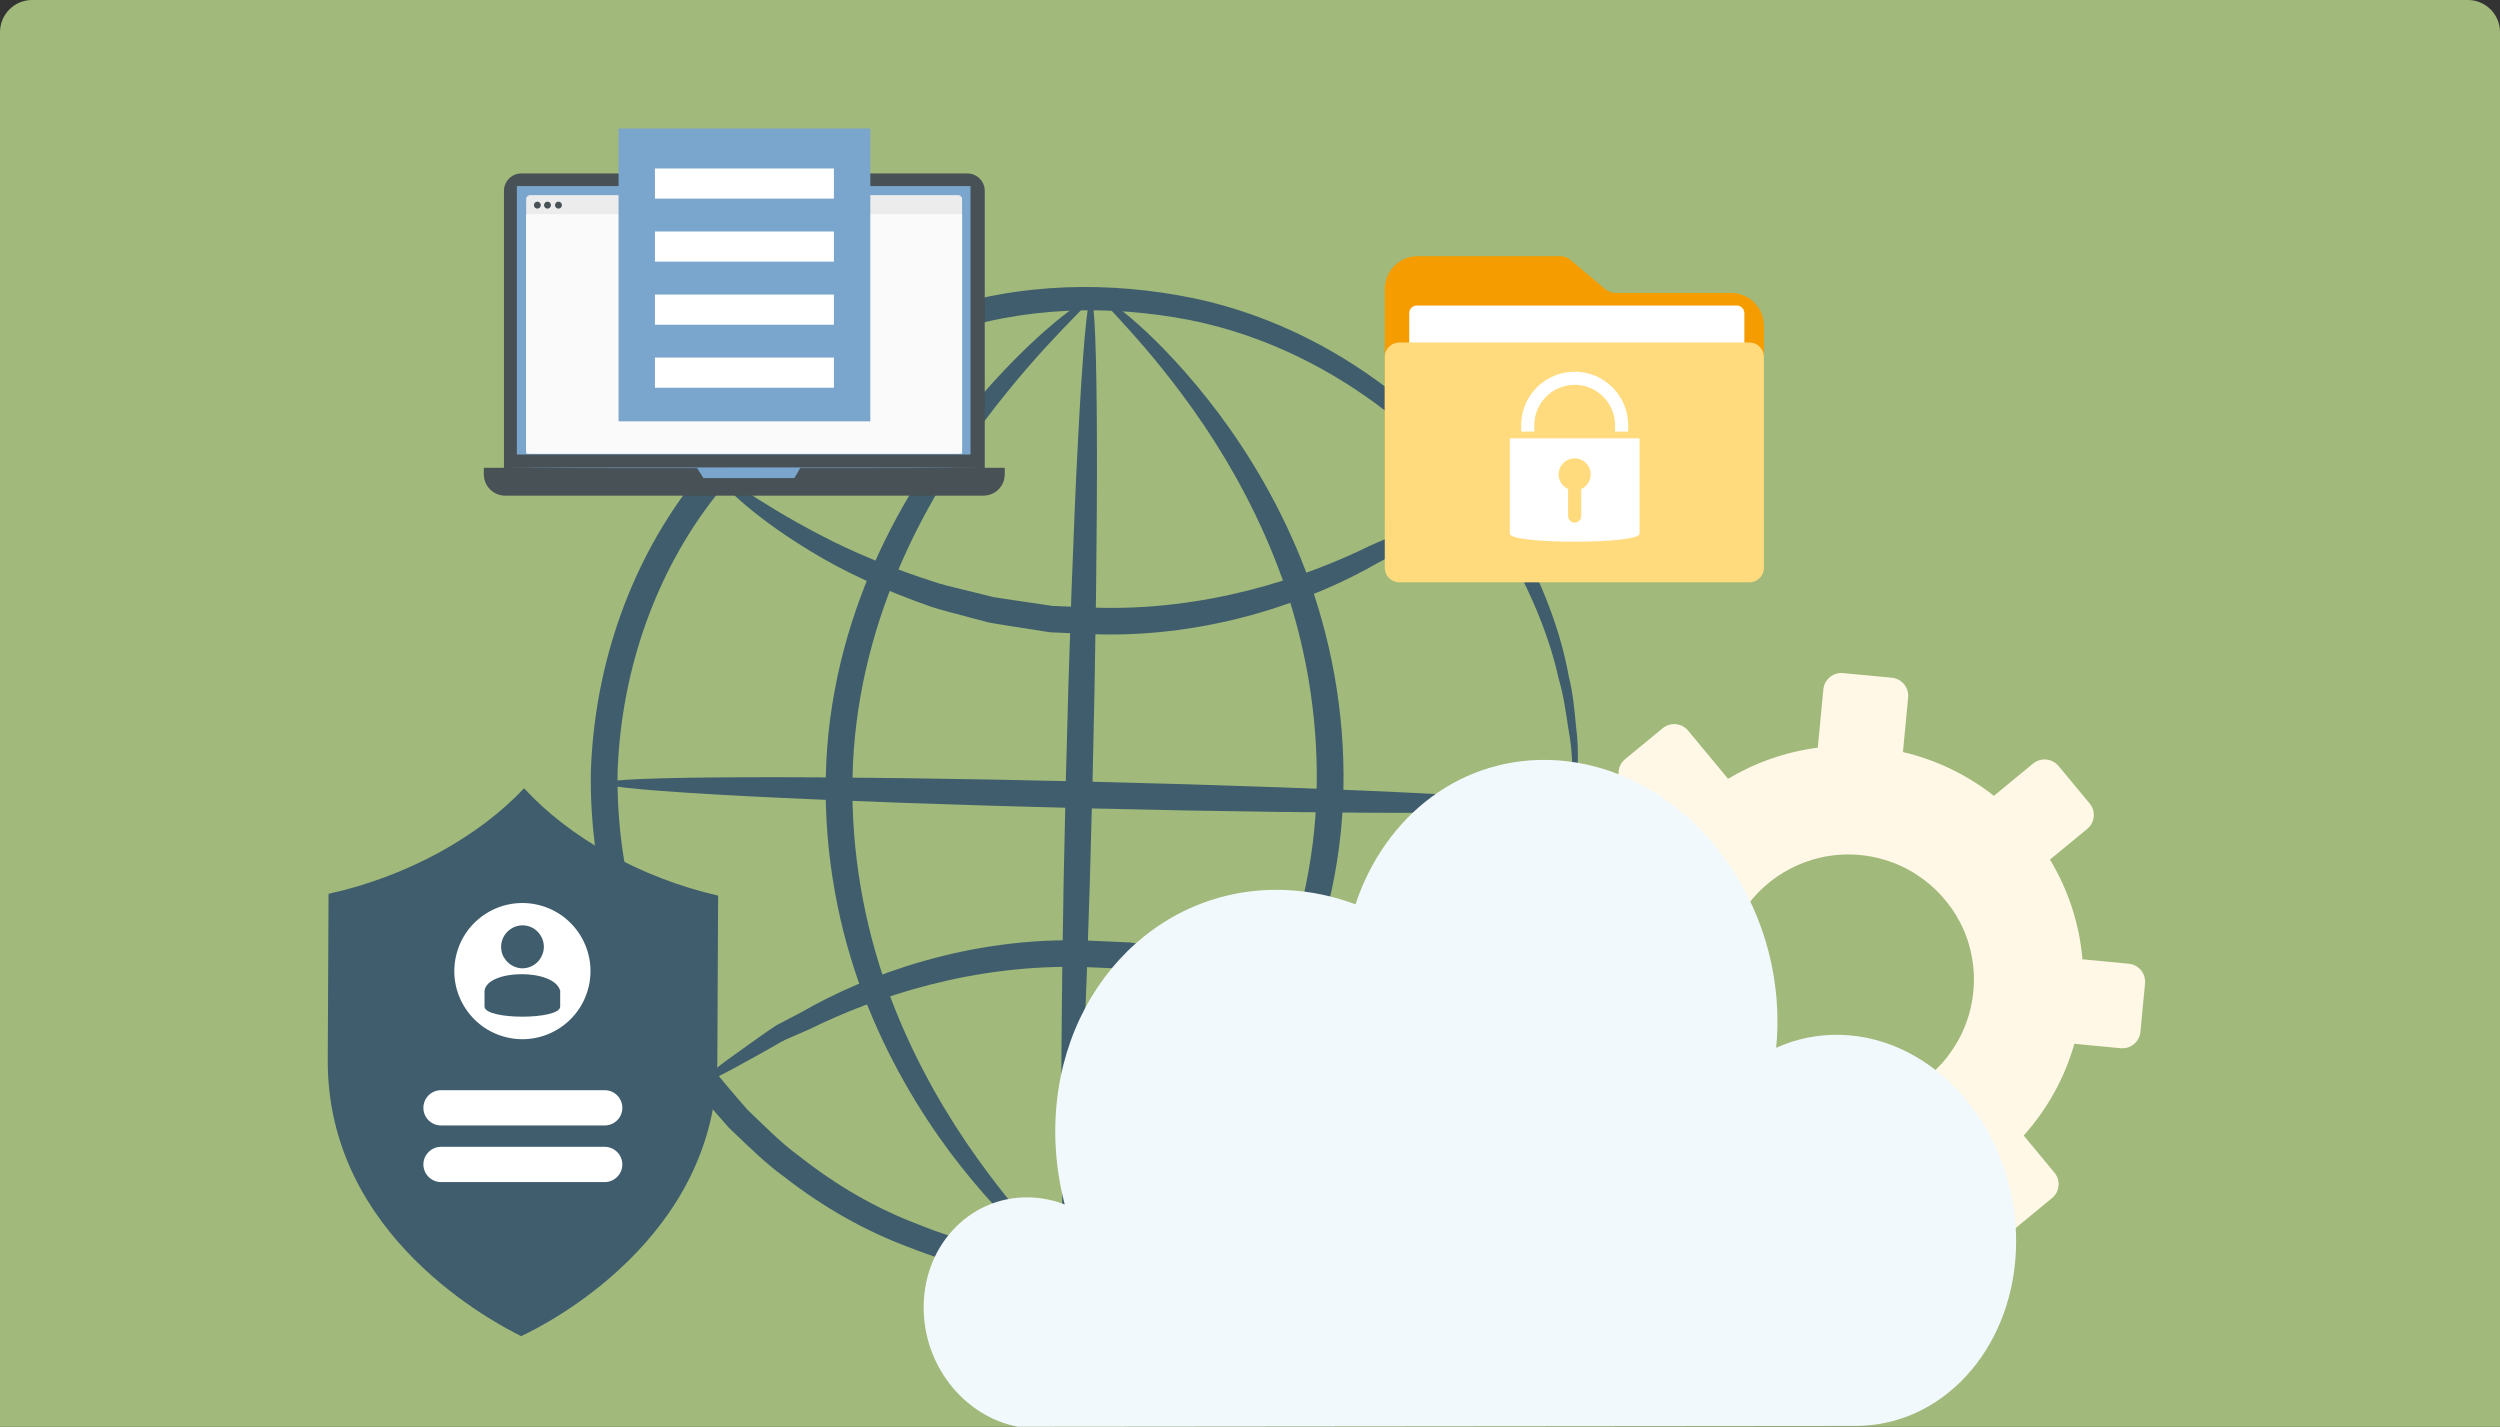
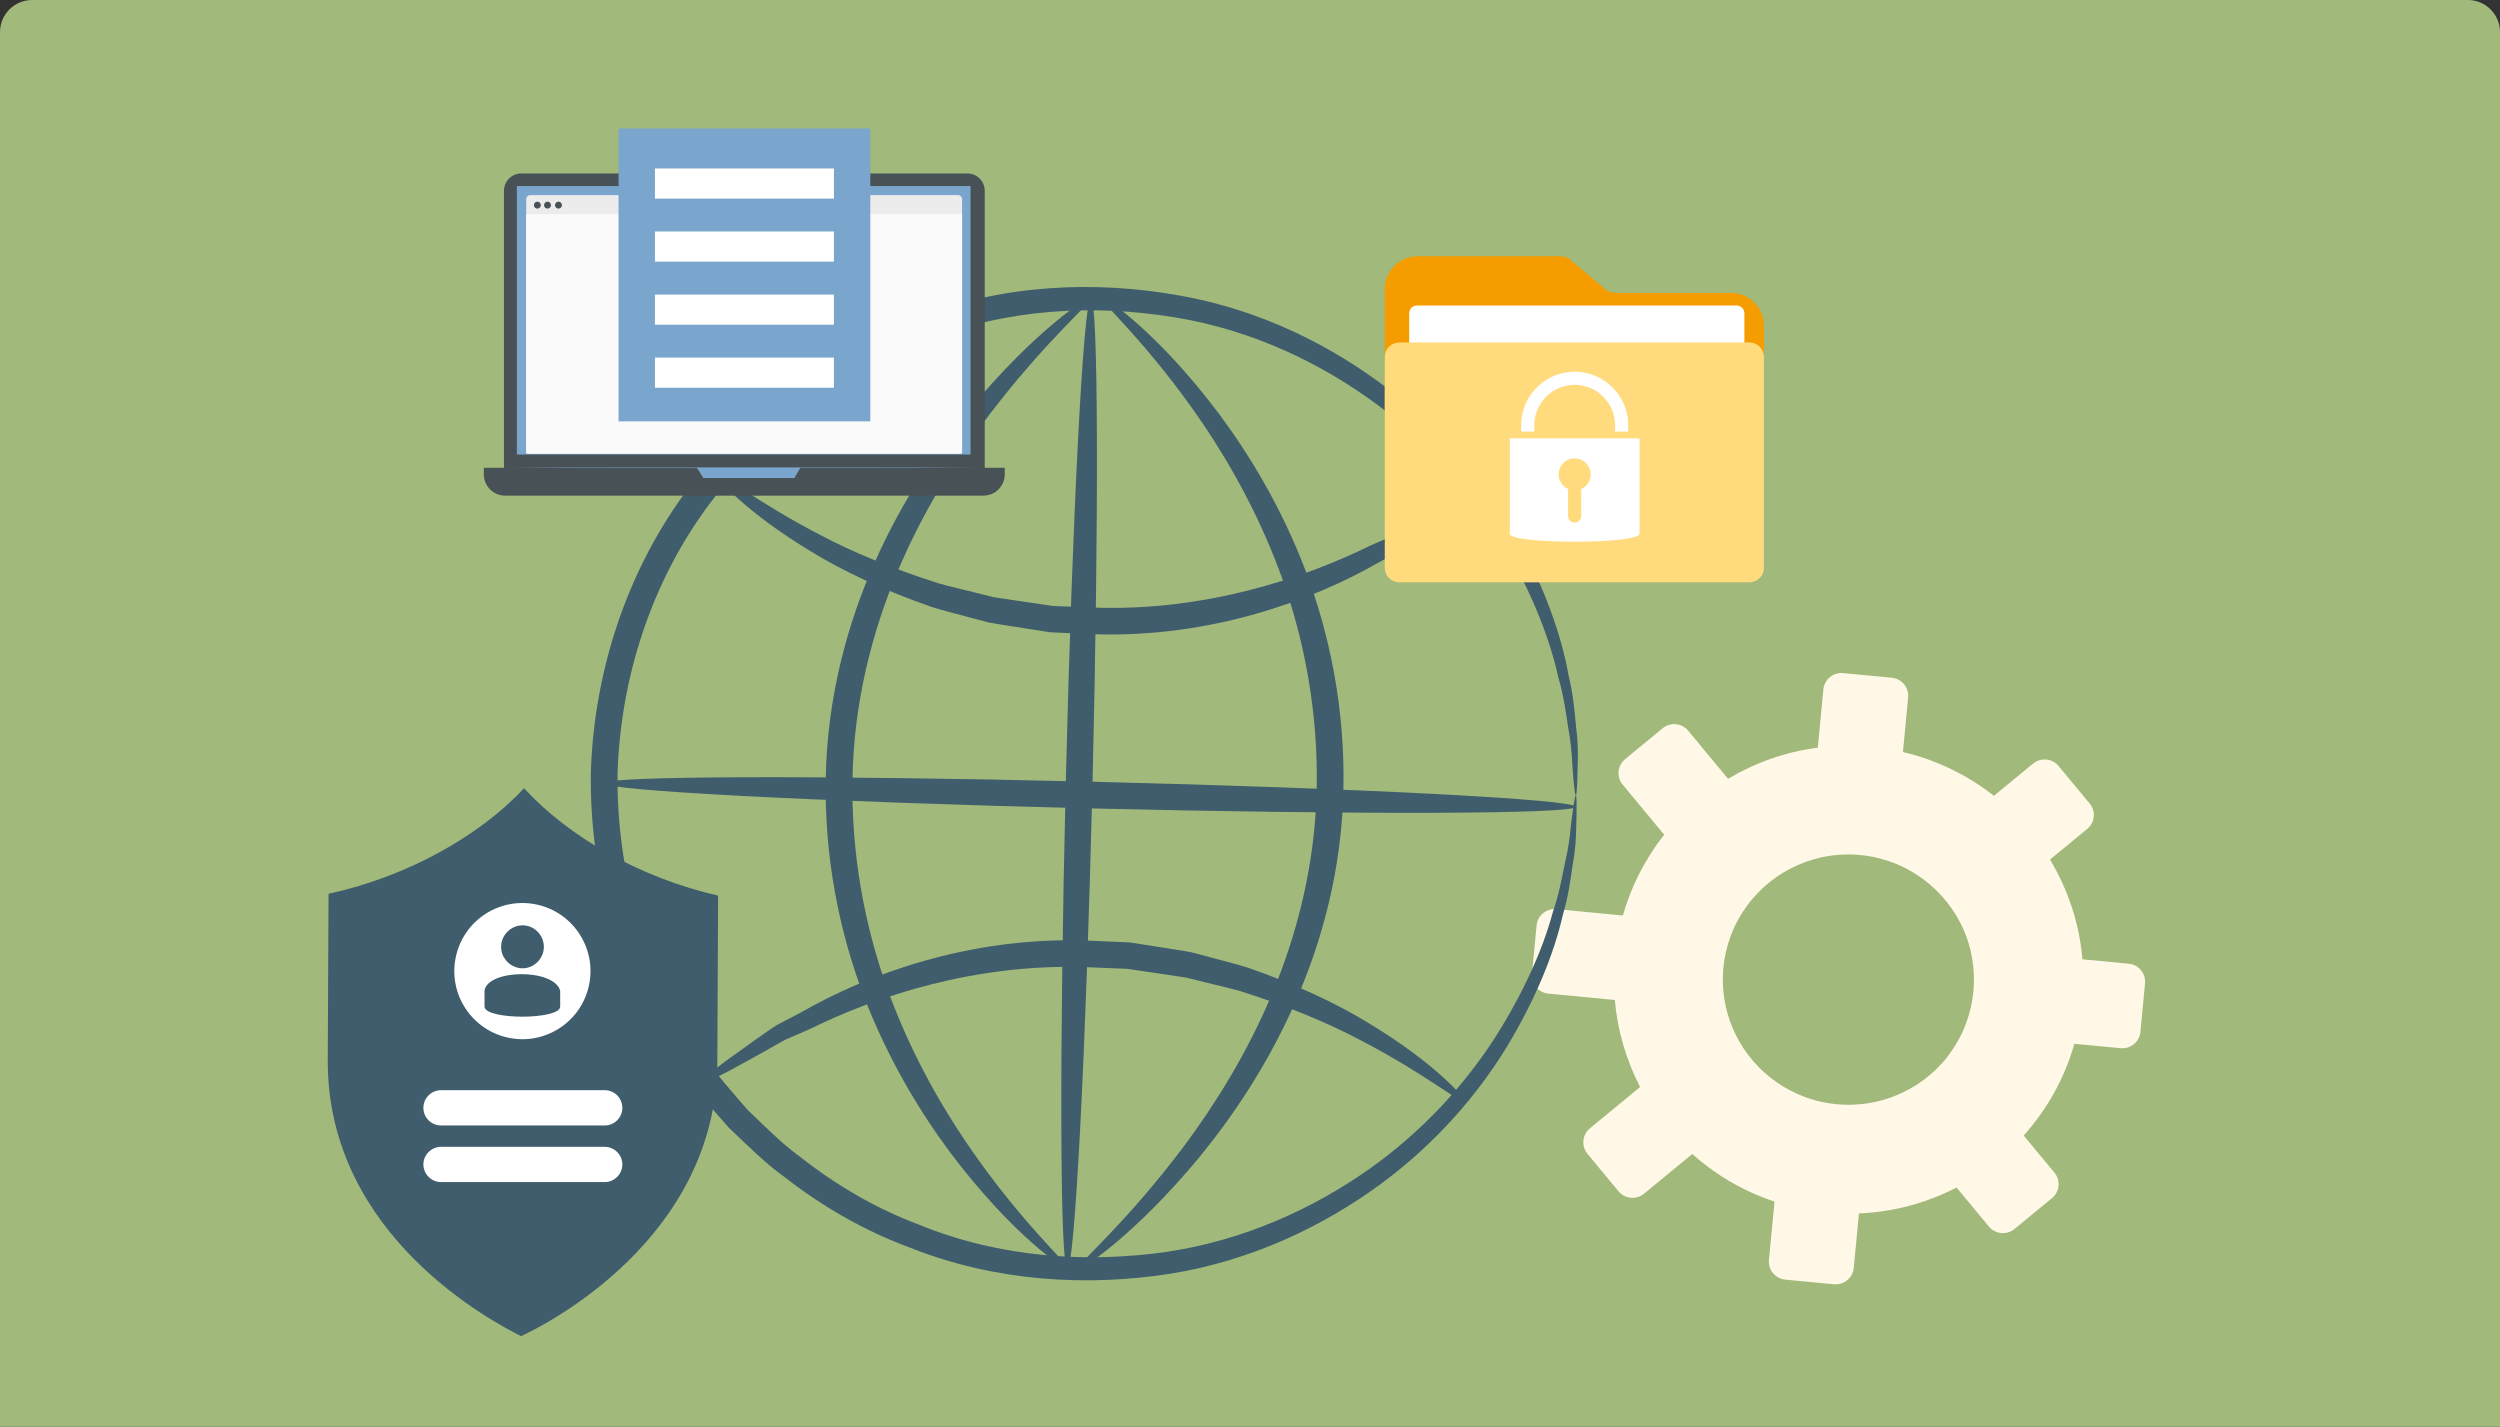
<svg xmlns="http://www.w3.org/2000/svg" width="389" height="222" viewBox="0 0 389 222" fill="none">
  <rect x="0" y="0" width="389" height="222" fill="#333333" stroke="none" />
  <g clip-path="url(#clip0_1129_25973)">
    <path d="M0 5C0 2.239 2.239 0 5 0H384C386.761 0 389 2.239 389 5V222H0V5Z" fill="#A1B97A" />
    <path d="M333.049 160.565L333.768 153.027C333.915 151.483 332.783 150.103 331.221 149.954L324.029 149.268C323.55 143.662 321.775 138.393 318.977 133.75L324.775 128.978C325.97 127.995 326.14 126.216 325.152 125.024L320.316 119.189C319.328 117.998 317.542 117.828 316.348 118.811L310.251 123.828C306.176 120.634 301.385 118.257 296.098 117.017L296.907 108.528C297.055 106.984 295.922 105.604 294.36 105.455L286.796 104.734C285.246 104.586 283.862 105.713 283.714 107.27L282.849 116.339C277.832 116.983 273.091 118.676 268.886 121.18L262.68 113.693C261.693 112.501 259.907 112.331 258.712 113.314L252.86 118.13C251.665 119.114 251.496 120.893 252.483 122.084L258.947 129.883C256.057 133.547 253.838 137.787 252.518 142.449L242.176 141.462C240.626 141.315 239.243 142.442 239.094 143.999L238.375 151.536C238.228 153.081 239.36 154.46 240.923 154.609L251.264 155.596C251.693 160.412 253.058 164.993 255.203 169.138L247.382 175.574C246.187 176.557 246.017 178.336 247.005 179.528L251.841 185.363C252.829 186.554 254.615 186.725 255.809 185.741L263.318 179.562C266.973 182.829 271.31 185.374 276.113 186.967L275.248 196.036C275.101 197.581 276.233 198.961 277.796 199.11L285.36 199.831C286.91 199.979 288.294 198.852 288.442 197.295L289.252 188.806C294.678 188.588 299.832 187.159 304.438 184.781L309.477 190.859C310.464 192.051 312.25 192.221 313.445 191.238L319.297 186.422C320.492 185.439 320.661 183.66 319.674 182.468L314.882 176.687C318.507 172.656 321.235 167.804 322.775 162.415L329.967 163.101C331.517 163.249 332.901 162.122 333.049 160.565V160.565ZM303.025 164.434C300.918 167.114 298.127 169.217 294.94 170.484C293.261 171.171 291.479 171.612 289.635 171.798C288.371 171.927 287.081 171.941 285.767 171.816C283.584 171.608 281.523 171.049 279.64 170.197C278.175 169.546 276.814 168.73 275.581 167.752C272.89 165.663 270.778 162.88 269.492 159.703C268.965 158.406 268.581 157.048 268.34 155.641C268.058 154.005 267.995 152.303 268.16 150.574C268.325 148.844 268.721 147.186 269.294 145.632C269.797 144.296 270.43 143.035 271.193 141.861C273.055 138.996 275.643 136.662 278.682 135.106C280.076 134.391 281.568 133.835 283.129 133.473C285.152 132.993 287.282 132.834 289.452 133.041C290.754 133.165 292.032 133.412 293.247 133.789C295.023 134.32 296.689 135.09 298.209 136.083C301.086 137.928 303.429 140.521 305.004 143.551C305.913 145.309 306.557 147.216 306.879 149.216C307.161 150.852 307.224 152.553 307.059 154.283C306.894 156.013 306.498 157.671 305.924 159.225C305.217 161.127 304.226 162.866 303.014 164.421L303.025 164.434Z" fill="#FFF8E7" />
    <path d="M245.201 123.785C245.057 123.785 244.872 122.116 244.652 118.979C244.585 117.411 244.441 115.472 244.011 113.212C243.657 110.944 243.336 108.322 242.493 105.463C241.219 99.662 238.595 92.808 234.436 85.523C230.243 78.272 224.177 70.666 215.876 64.165C207.6 57.724 197.139 52.176 184.999 49.773C172.935 47.454 159.277 47.538 146.184 52.193C139.595 54.317 133.217 57.606 127.337 61.804C124.3 63.786 121.625 66.299 118.825 68.71C116.294 71.391 113.628 74.013 111.426 77.074C102.095 88.887 96.637 104.224 96.097 120.16C95.853 136.104 100.568 151.694 109.317 163.962C111.367 167.124 113.906 169.872 116.302 172.672C118.976 175.21 121.524 177.857 124.469 179.982C130.146 184.459 136.355 188.059 142.834 190.496C155.683 195.783 169.324 196.525 181.49 194.796C193.731 192.983 204.453 187.958 213.033 181.921C221.638 175.825 228.067 168.532 232.605 161.483C237.11 154.409 240.071 147.689 241.615 141.955C242.594 139.139 243.041 136.534 243.505 134.291C244.045 132.057 244.281 130.126 244.425 128.557C244.796 125.438 245.057 123.785 245.201 123.785C245.344 123.785 245.361 125.446 245.26 128.633C245.251 130.227 245.142 132.2 244.72 134.493C244.382 136.795 244.045 139.476 243.168 142.394C241.826 148.313 239.017 155.311 234.562 162.722C230.074 170.108 223.587 177.806 214.754 184.299C205.955 190.732 194.836 196.154 182.038 198.202C169.333 200.175 155.016 199.518 141.442 194.071C134.609 191.55 128.037 187.806 122.03 183.118C118.926 180.884 116.218 178.127 113.392 175.454C110.835 172.511 108.161 169.619 105.976 166.297C96.705 153.38 91.668 136.896 91.938 120.058C92.495 103.237 98.316 87.015 108.203 74.578C110.54 71.366 113.358 68.609 116.049 65.793C119.002 63.263 121.845 60.633 125.051 58.558C131.277 54.166 138.017 50.751 144.969 48.567C158.796 43.769 173.129 43.812 185.716 46.4C198.396 49.064 209.237 55.017 217.715 61.872C226.219 68.786 232.327 76.796 236.461 84.384C240.552 92.007 243.016 99.131 244.07 105.109C244.804 108.06 245.007 110.75 245.234 113.077C245.538 115.387 245.555 117.36 245.488 118.954C245.437 122.141 245.336 123.794 245.192 123.794L245.201 123.785Z" fill="#3F5D6D" />
    <path d="M230.074 76.577C230.242 76.813 228.876 77.993 226.243 79.949C224.801 80.986 223.181 82.141 221.376 83.44C220.414 84.098 219.402 84.848 218.28 85.548C217.09 86.172 215.85 86.821 214.559 87.496C204.444 93.339 188.415 99.308 170.108 98.684C167.839 98.583 165.595 98.482 163.376 98.381C161.191 98.035 159.04 97.706 156.922 97.369C155.868 97.192 154.813 97.049 153.784 96.846C152.772 96.576 151.768 96.307 150.772 96.045C148.79 95.497 146.824 95.033 144.96 94.435C137.544 91.855 131.132 88.853 126.096 85.75C115.964 79.629 111.029 74.056 111.417 73.701C111.822 73.229 117.331 77.892 127.539 83.195C132.609 85.885 138.919 88.507 146.107 90.784C147.912 91.307 149.81 91.703 151.717 92.2C152.67 92.436 153.641 92.681 154.611 92.917C155.606 93.069 156.61 93.221 157.614 93.372C159.639 93.668 161.697 93.971 163.781 94.283C165.89 94.367 168.033 94.452 170.193 94.544C187.597 95.143 203.01 89.932 213.235 84.882C214.542 84.317 215.799 83.769 216.997 83.246C218.145 82.647 219.182 82.007 220.186 81.45C222.101 80.396 223.814 79.452 225.349 78.609C228.218 77.091 229.896 76.357 230.065 76.585L230.074 76.577Z" fill="#3F5D6D" />
    <path d="M109.115 168.456C108.946 168.22 110.312 167.039 112.945 165.083C114.387 164.046 116.007 162.891 117.812 161.592C118.774 160.935 119.786 160.184 120.909 159.484C122.098 158.86 123.338 158.211 124.629 157.537C134.744 151.694 150.773 145.724 169.08 146.348C171.349 146.449 173.593 146.55 175.812 146.643C177.997 146.989 180.148 147.318 182.266 147.655C183.32 147.832 184.375 147.975 185.404 148.178C186.417 148.447 187.42 148.717 188.416 148.979C190.398 149.527 192.364 149.999 194.229 150.589C201.644 153.169 208.056 156.171 213.084 159.274C223.216 165.395 228.151 170.968 227.763 171.322C227.358 171.795 221.849 167.132 211.641 161.828C206.571 159.139 200.261 156.517 193.073 154.24C191.267 153.717 189.369 153.321 187.463 152.832C186.509 152.596 185.539 152.351 184.569 152.115C183.574 151.963 182.57 151.812 181.566 151.66C179.541 151.365 177.482 151.061 175.399 150.749C173.29 150.665 171.147 150.581 168.987 150.488C151.583 149.889 136.17 155.1 125.945 160.151C124.637 160.715 123.38 161.263 122.182 161.786C121.035 162.385 119.997 163.026 118.993 163.582C117.078 164.636 115.366 165.58 113.83 166.424C110.962 167.941 109.283 168.675 109.115 168.447V168.456Z" fill="#3F5D6D" />
    <path d="M245.159 125.539C245.134 126.686 211.262 126.795 169.519 125.783C127.759 124.772 93.946 123.018 93.972 121.871C93.997 120.725 127.86 120.615 169.62 121.627C211.363 122.638 245.184 124.392 245.159 125.539Z" fill="#3F5D6D" />
    <path d="M166.078 197.427C164.93 197.402 164.821 163.557 165.833 121.854C166.845 80.135 168.6 46.349 169.748 46.375C170.895 46.4 171.005 80.236 169.992 121.956C168.98 163.658 167.225 197.452 166.078 197.427Z" fill="#3F5D6D" />
    <path d="M166.086 197.317C165.799 197.756 157.472 192.115 147.855 179.333C143.105 172.95 138.111 164.738 134.34 154.814C130.586 144.907 128.232 133.246 128.493 120.961C128.713 108.634 131.809 97.108 136.128 87.445C140.439 77.749 145.855 69.832 150.892 63.677C161.074 51.375 169.469 45.928 169.755 46.367C170.16 46.839 162.559 53.027 153.212 65.489C148.589 71.72 143.603 79.562 139.646 88.963C135.69 98.339 132.863 109.325 132.653 121.037C132.408 132.757 134.534 143.912 137.942 153.498C141.367 163.11 145.931 171.205 150.259 177.638C159.008 190.522 166.507 196.862 166.086 197.326V197.317Z" fill="#3F5D6D" />
    <path d="M171.443 46.4C171.729 45.962 180.056 51.602 189.673 64.385C194.423 70.767 199.417 78.98 203.188 88.904C206.943 98.811 209.296 110.472 209.035 122.757C208.815 135.084 205.719 146.61 201.4 156.272C197.089 165.969 191.673 173.886 186.636 180.041C176.454 192.334 168.06 197.789 167.773 197.351C167.368 196.879 174.969 190.69 184.316 178.228C188.94 171.997 193.925 164.156 197.882 154.755C201.839 145.379 204.665 134.392 204.876 122.681C205.12 110.961 202.994 99.806 199.586 90.219C196.153 80.607 191.597 72.513 187.278 66.079C178.529 53.196 171.029 46.855 171.451 46.392L171.443 46.4Z" fill="#3F5D6D" />
-     <path d="M241.965 118.289C260.453 119.325 275.773 136.79 276.544 157.308C276.613 159.256 276.558 161.177 276.365 163.042C279.465 161.633 282.895 160.914 286.505 161.025C301.012 161.481 313.08 175.27 313.686 191.823C314.265 207.547 304.318 220.453 290.927 221.765C290.225 221.834 289.494 221.876 288.778 221.876L158.382 222C150.419 220.48 144.096 213.102 143.738 204.217C143.325 194.186 150.667 186.172 160.022 186.31C161.992 186.338 163.893 186.725 165.67 187.416C164.871 184.334 164.375 181.143 164.237 177.854C163.328 155.236 179.571 137.605 200.084 138.489C203.845 138.655 207.482 139.429 210.913 140.714C215.542 126.786 227.61 117.487 241.951 118.289H241.965Z" fill="#F2F9FD" />
    <path d="M150.516 26.988H81.125C79.628 26.988 78.415 28.201 78.415 29.697V73.74C78.415 75.237 79.628 76.45 81.125 76.45H150.516C152.013 76.45 153.226 75.237 153.226 73.74V29.697C153.226 28.201 152.013 26.988 150.516 26.988Z" fill="#485156" />
    <path d="M75.287 72.792H156.339V73.809C156.339 75.636 154.854 77.121 153.027 77.121H78.597C76.77 77.121 75.285 75.636 75.285 73.809V72.792H75.287Z" fill="#485156" />
    <path d="M151.011 28.952H80.425V70.722H151.011V28.952Z" fill="#7AA5CD" />
    <path d="M108.446 72.792L109.451 74.39H123.605L124.539 72.792H108.446Z" fill="#7AA5CD" />
    <path d="M149.09 30.365H82.486C82.15 30.365 81.876 30.638 81.876 30.975V69.977C81.876 70.313 82.15 70.586 82.486 70.586H149.09C149.426 70.586 149.699 70.313 149.699 69.977V30.975C149.699 30.638 149.426 30.365 149.09 30.365Z" fill="#ECECEC" />
    <path d="M149.699 33.313H81.876V70.589H149.699V33.313Z" fill="#FAFAFA" />
    <path d="M87.438 31.919C87.438 32.219 87.195 32.46 86.897 32.46C86.6 32.46 86.356 32.216 86.356 31.919C86.356 31.621 86.6 31.378 86.897 31.378C87.195 31.378 87.438 31.621 87.438 31.919Z" fill="#485156" />
    <path d="M84.156 31.919C84.156 32.219 83.913 32.46 83.615 32.46C83.318 32.46 83.074 32.216 83.074 31.919C83.074 31.621 83.318 31.378 83.615 31.378C83.913 31.378 84.156 31.621 84.156 31.919Z" fill="#485156" />
    <path d="M85.732 31.919C85.732 32.219 85.489 32.46 85.191 32.46C84.894 32.46 84.65 32.216 84.65 31.919C84.65 31.621 84.894 31.378 85.191 31.378C85.489 31.378 85.732 31.621 85.732 31.919Z" fill="#485156" />
    <path d="M135.419 20H96.247V65.561H135.419V20Z" fill="#7AA5CD" />
    <path d="M129.757 26.214H101.909V30.903H129.757V26.214Z" fill="white" />
    <path d="M129.757 36.021H101.909V40.711H129.757V36.021Z" fill="white" />
    <path d="M129.757 45.833H101.909V50.523H129.757V45.833Z" fill="white" />
    <path d="M129.757 55.64H101.909V60.33H129.757V55.64Z" fill="white" />
    <path d="M152.585 72.792C152.585 72.819 135.98 72.841 115.503 72.841C95.026 72.841 78.416 72.819 78.416 72.792C78.416 72.765 95.018 72.742 115.503 72.742C135.988 72.742 152.585 72.765 152.585 72.792Z" fill="#7AA5CD" />
    <path d="M274.465 81H215.47V44.978C215.47 42.159 217.761 39.869 220.582 39.869H242.821C243.385 39.869 243.929 40.068 244.355 40.433L249.757 44.985C250.211 45.37 250.789 45.584 251.387 45.584H269.36C272.181 45.584 274.472 47.874 274.472 50.693V81.007L274.465 81Z" fill="#F59C00" />
    <path d="M270.227 47.536H220.473C219.811 47.536 219.275 48.072 219.275 48.733V74.762C219.275 75.423 219.811 75.959 220.473 75.959H270.227C270.889 75.959 271.425 75.423 271.425 74.762V48.733C271.425 48.072 270.889 47.536 270.227 47.536Z" fill="white" />
    <path d="M272.215 53.292H217.72C216.477 53.292 215.47 54.299 215.47 55.541V88.358C215.47 89.6 216.477 90.606 217.72 90.606H272.215C273.458 90.606 274.465 89.6 274.465 88.358V55.541C274.465 54.299 273.458 53.292 272.215 53.292Z" fill="#FFDB7E" />
    <path d="M234.926 68.208V83.049C234.926 84.699 255.114 84.699 255.114 83.049V68.208H234.926ZM246.039 76.089V80.298C246.039 80.855 245.585 81.323 245.02 81.323C244.456 81.323 243.995 80.855 243.995 80.298V76.082C243.128 75.69 242.523 74.817 242.523 73.813C242.523 72.438 243.644 71.323 245.02 71.323C246.396 71.323 247.511 72.438 247.511 73.813C247.511 74.831 246.913 75.704 246.039 76.089Z" fill="white" />
    <path d="M253.346 67.156H251.302V66.159C251.302 62.7 248.481 59.88 245.02 59.88C241.559 59.88 238.738 62.7 238.738 66.159V67.156H236.694V66.159C236.694 61.572 240.431 57.838 245.02 57.838C249.61 57.838 253.346 61.572 253.346 66.159V67.156Z" fill="white" />
    <path d="M81.599 122.716L81.539 122.656C74.47 130.225 63.196 136.433 51.121 139.077C51.121 139.878 51.1 144.343 51 164.949C50.88 192.424 77.013 205.841 81.079 207.904C85.004 206.102 111.477 192.685 111.617 165.23C111.717 144.644 111.738 140.178 111.738 139.357C99.702 136.613 88.608 130.325 81.599 122.716Z" fill="#3F5D6D" />
    <path d="M94.095 169.635H68.622C67.107 169.635 65.879 170.864 65.879 172.379C65.879 173.894 67.107 175.122 68.622 175.122H94.095C95.61 175.122 96.838 173.894 96.838 172.379C96.838 170.864 95.61 169.635 94.095 169.635Z" fill="white" />
    <path d="M94.095 183.934H68.622C67.121 183.934 65.879 182.692 65.879 181.19C65.879 179.688 67.121 178.447 68.622 178.447H94.095C95.597 178.447 96.838 179.688 96.838 181.19C96.838 182.692 95.597 183.934 94.095 183.934V183.934Z" fill="white" />
    <path d="M91.596 153.538C92.94 147.844 89.414 142.138 83.719 140.794C78.025 139.45 72.32 142.977 70.976 148.671C69.632 154.365 73.159 160.071 78.853 161.415C84.547 162.759 90.252 159.232 91.596 153.538Z" fill="white" />
    <path d="M81.299 150.671C82.34 150.671 83.281 150.171 83.902 149.39C84.343 148.829 84.623 148.108 84.623 147.327C84.623 145.505 83.141 143.983 81.319 143.983C79.496 143.983 77.975 145.485 77.975 147.327C77.975 148.128 78.235 148.829 78.695 149.39C79.296 150.151 80.257 150.671 81.319 150.671H81.299Z" fill="#3F5D6D" />
    <path d="M87.166 156.619C87.166 158.722 75.391 158.722 75.391 156.619V154.156C75.851 150.792 86.204 150.651 87.166 154.156V156.619Z" fill="#3F5D6D" />
  </g>
  <defs>
    <clipPath id="clip0_1129_25973">
      <rect width="389" height="222" fill="white" />
    </clipPath>
  </defs>
</svg>